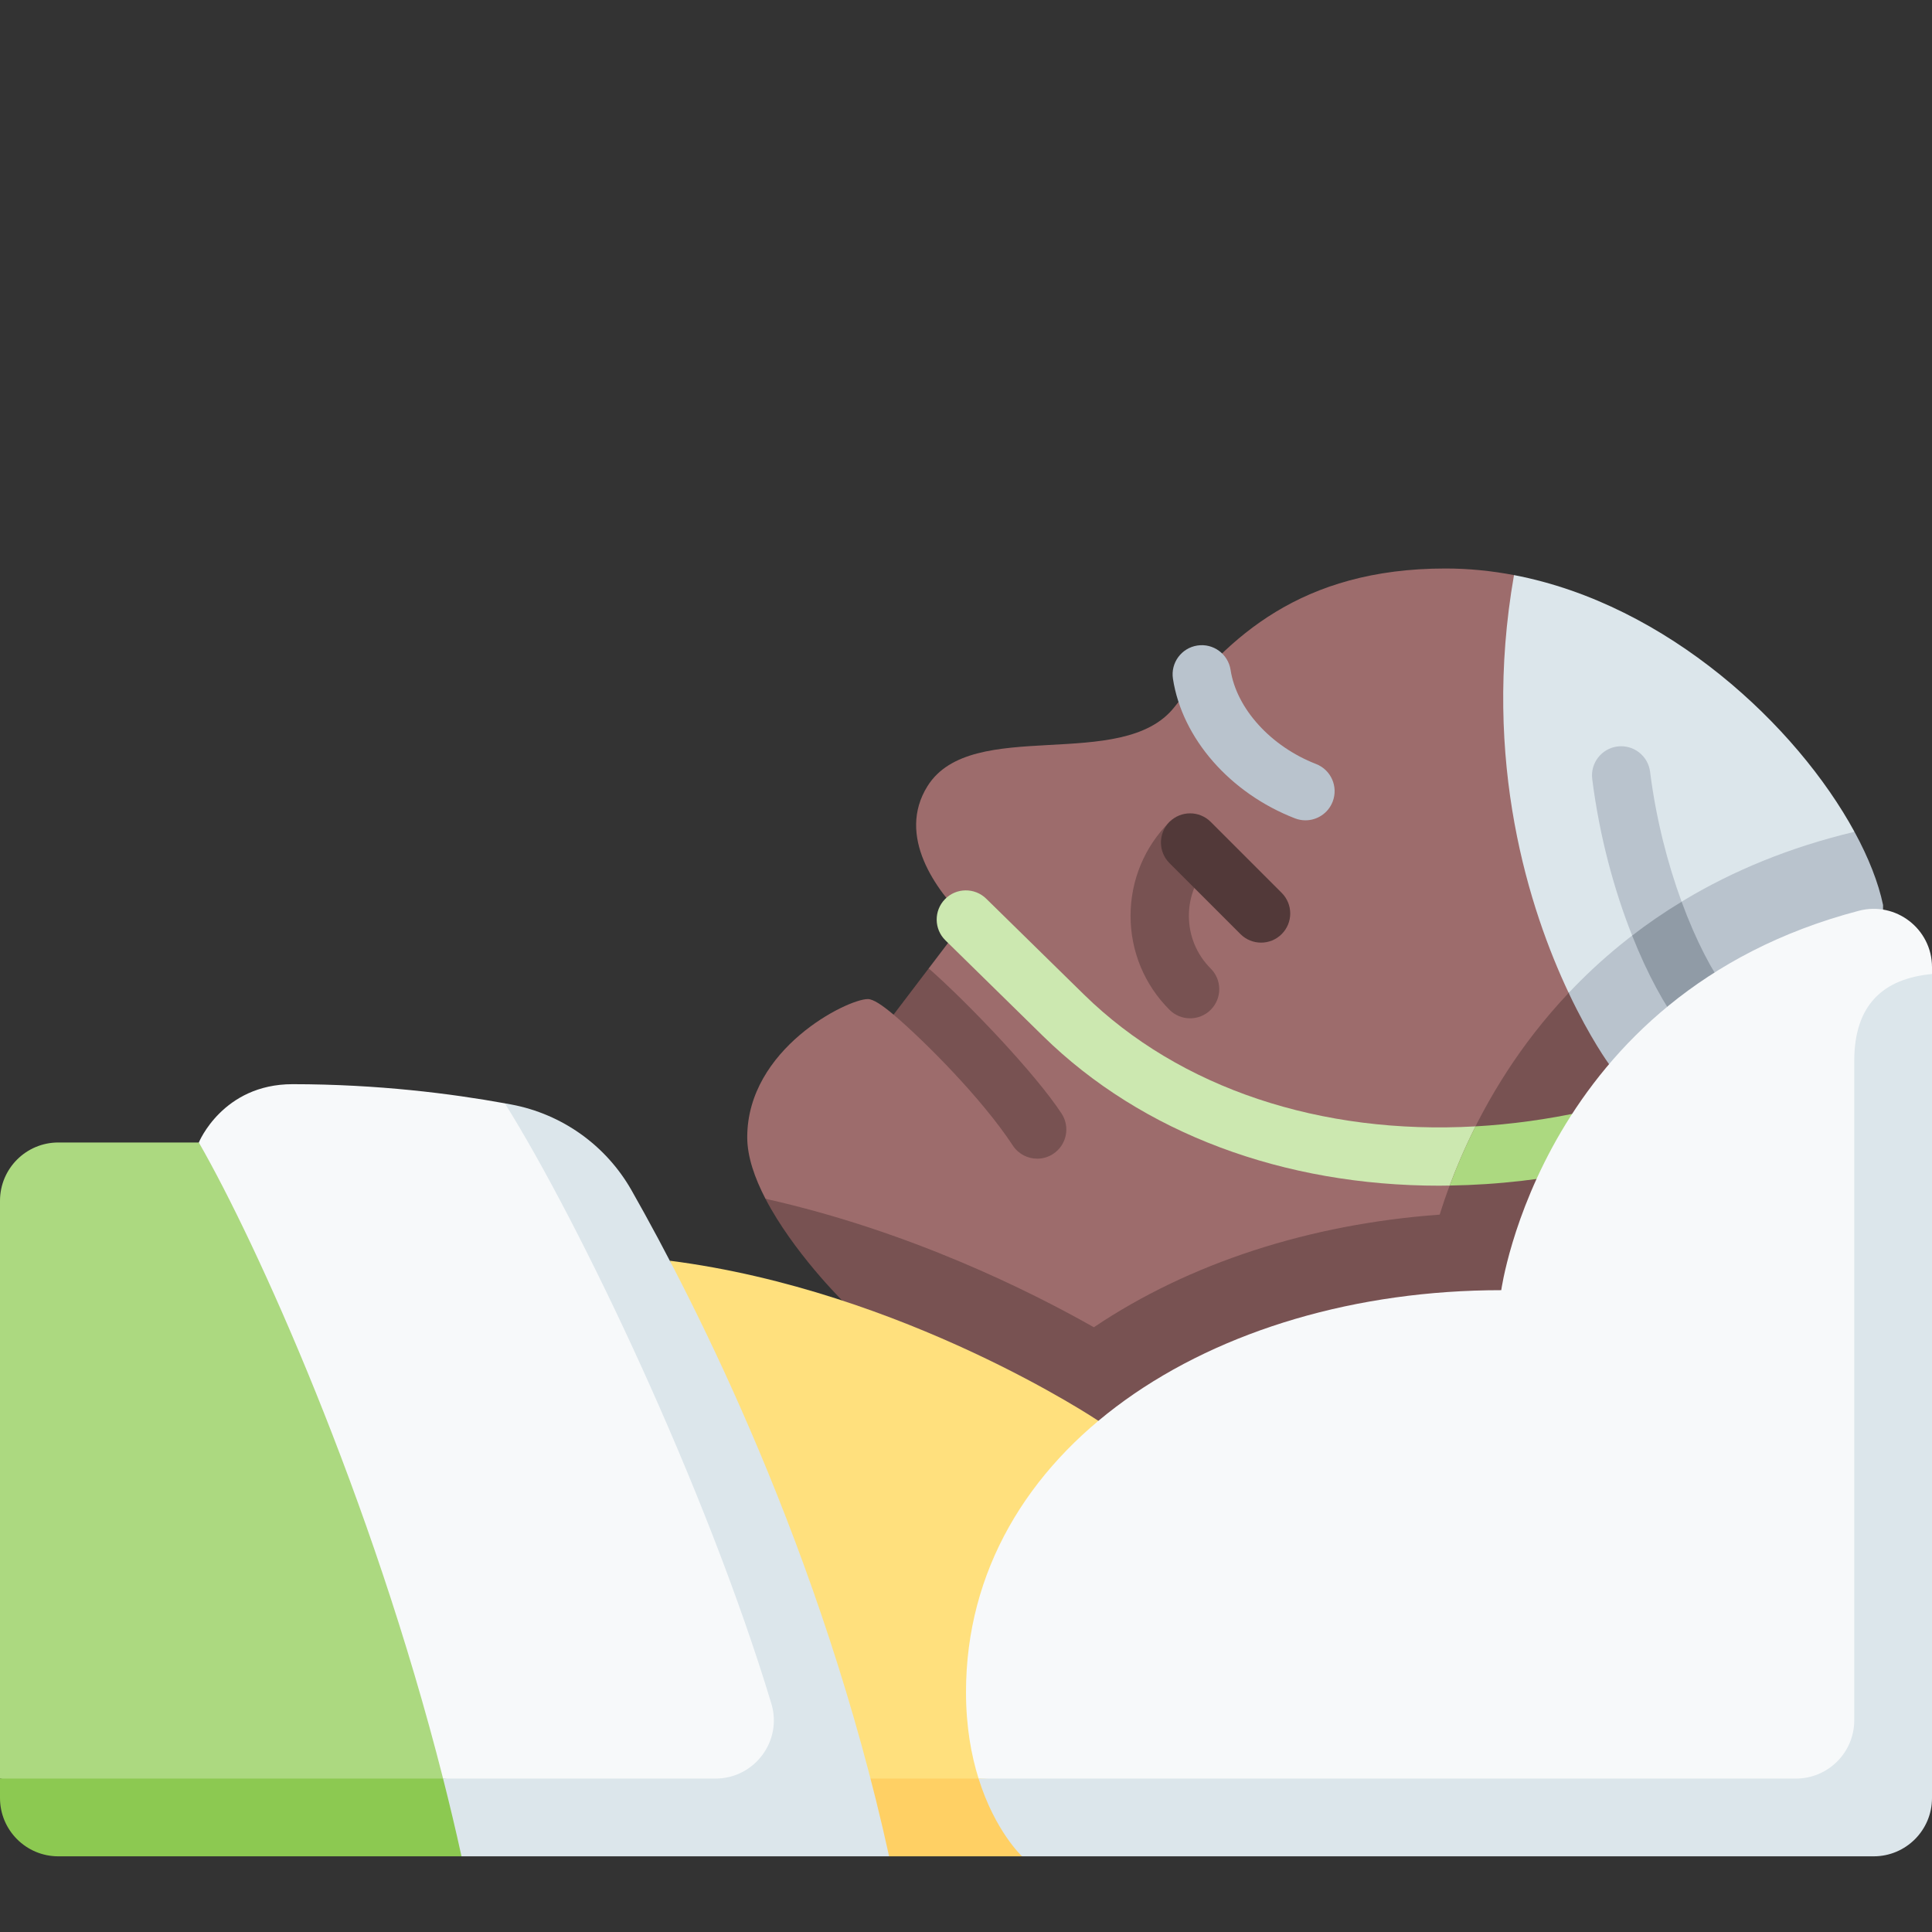
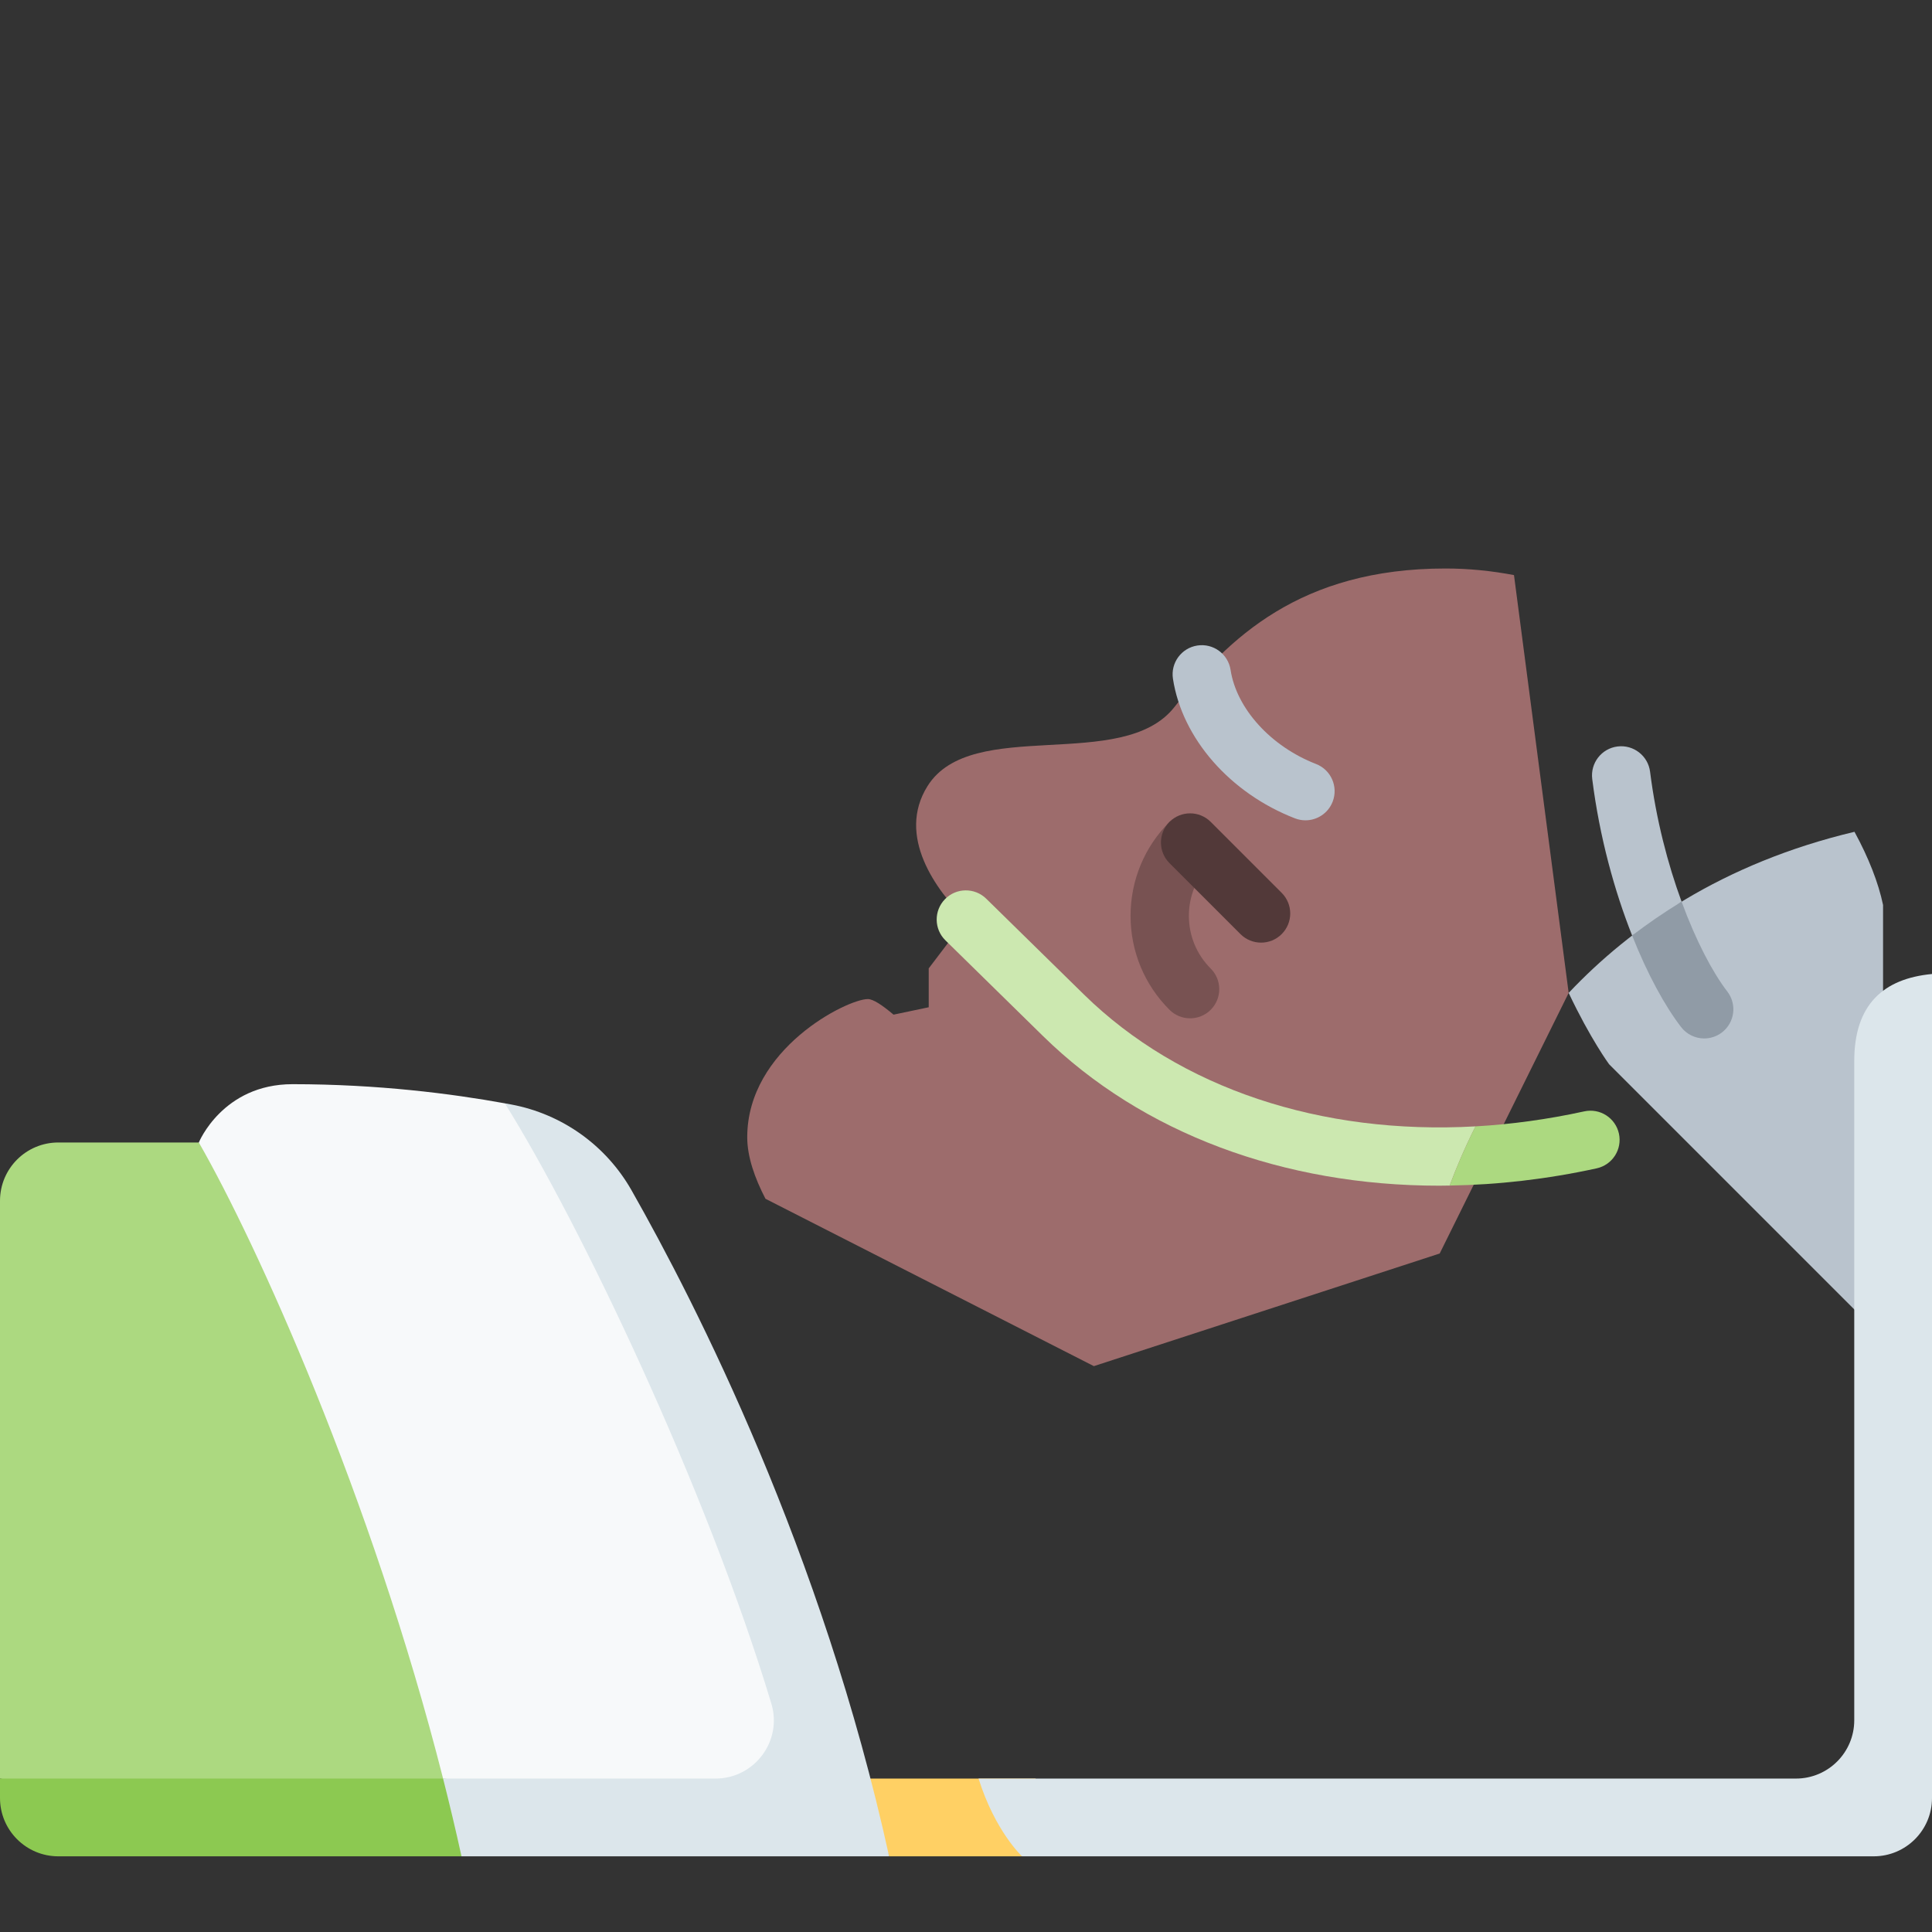
<svg xmlns="http://www.w3.org/2000/svg" width="100%" height="100%" viewBox="0 0 512 512" version="1.1" xml:space="preserve" style="fill-rule:evenodd;clip-rule:evenodd;stroke-linejoin:round;stroke-miterlimit:2;">
  <rect x="0" y="0" width="512" height="512" fill="#333333" stroke="none" />
  <g>
    <path d="M381.533,332.193L415.714,263.131L401.223,152.406C395.294,151.275 389.23,150.658 383.067,150.658C344.529,150.658 325.471,169.161 311.268,187.334C297.514,204.932 257.451,189.692 245.798,208.33C237.525,221.561 248.059,235.941 255.958,243.687L246.118,256.634L246.118,266.936L236.8,268.893C233.785,266.34 231.382,264.763 229.995,264.763C224.509,264.763 198.025,277.93 198.025,301.389C198.025,306.536 200.007,312.2 202.858,317.686L289.883,362.04L381.533,332.193Z" style="fill:rgb(157,108,108);fill-rule:nonzero;" />
-     <path d="M223.2,344.654L223.2,377.784L499.03,377.784L499.03,354.635L415.714,263.132C409.122,270.114 403.766,277.175 399.464,283.795C390.202,298.048 384.717,311.691 381.532,321.893C347.054,324.379 315.127,334.749 289.883,351.74C273.079,342.21 241.121,326.24 202.858,317.687C210.17,331.755 223.2,344.654 223.2,344.654Z" style="fill:rgb(120,82,82);fill-rule:nonzero;" />
-     <path d="M415.715,263.131L491.459,220.436C476.264,192.53 441.971,160.177 401.224,152.405C392.552,201.94 405.404,241.3 415.715,263.131Z" style="fill:rgb(220,230,235);fill-rule:nonzero;" />
    <path d="M415.715,263.131C421.461,275.298 426.418,282.022 426.418,282.022L499.03,354.635L499.03,239.826C497.795,233.924 495.204,227.315 491.459,220.436C456.391,228.772 432.171,245.699 415.715,263.131Z" style="fill:rgb(185,195,205);fill-rule:nonzero;" />
    <path d="M287.239,263.541L261.367,238.17C258.321,235.182 253.429,235.228 250.441,238.277C247.454,241.323 247.501,246.216 250.548,249.203L276.42,274.574C302.76,300.404 340.278,314.221 381.415,314.221C382.332,314.221 383.255,314.196 384.175,314.183C385.971,309.363 388.222,304.07 391.027,298.5C350.146,300.805 312.672,288.481 287.239,263.541Z" style="fill:rgb(204,232,176);fill-rule:nonzero;" />
    <path d="M429.033,300.424C428.121,296.256 424.006,293.612 419.834,294.526C410.121,296.65 400.483,297.965 391.027,298.499C388.222,304.069 385.971,309.362 384.175,314.182C396.908,313.992 409.967,312.501 423.134,309.623C427.304,308.711 429.944,304.592 429.033,300.424Z" style="fill:rgb(172,217,128);fill-rule:nonzero;" />
-     <path d="M281.325,295.095C274.34,284.444 256.547,265.817 246.117,256.633L236.8,268.892C244.558,275.461 260.09,290.895 268.403,303.57C269.886,305.832 272.354,307.06 274.871,307.06C276.325,307.06 277.795,306.651 279.101,305.793C282.67,303.453 283.665,298.664 281.325,295.095Z" style="fill:rgb(120,82,82);fill-rule:nonzero;" />
    <path d="M315.389,269.866C313.412,269.866 311.434,269.111 309.926,267.603C303.276,260.953 299.613,252.111 299.613,242.707C299.613,233.303 303.275,224.461 309.926,217.811C312.943,214.793 323.87,225.719 320.853,228.737C317.122,232.469 315.066,237.431 315.066,242.708C315.066,247.985 317.121,252.945 320.853,256.677C323.871,259.694 323.871,264.586 320.853,267.604C319.344,269.111 317.366,269.866 315.389,269.866Z" style="fill:rgb(120,82,82);fill-rule:nonzero;" />
    <path d="M334.197,249.808C332.22,249.808 330.242,249.053 328.734,247.545L309.926,228.736C306.908,225.718 306.908,220.827 309.926,217.808C312.944,214.791 317.836,214.793 320.853,217.808L339.661,236.617C342.679,239.635 342.679,244.526 339.661,247.545C338.152,249.054 336.174,249.808 334.197,249.808Z" style="fill:rgb(82,57,57);fill-rule:nonzero;" />
    <path d="M345.96,217.393C345.031,217.393 344.086,217.224 343.168,216.868C325.958,210.193 313.27,195.675 310.843,179.88C310.195,175.663 313.088,171.718 317.306,171.07C321.529,170.419 325.468,173.316 326.116,177.534C327.694,187.804 336.792,197.821 348.756,202.462C352.734,204.005 354.708,208.481 353.165,212.459C351.978,215.519 349.056,217.393 345.96,217.393Z" style="fill:rgb(185,195,205);fill-rule:nonzero;" />
    <path d="M437.289,204.522C436.755,200.289 432.886,197.292 428.657,197.823C424.424,198.357 421.424,202.222 421.958,206.456C423.906,221.902 427.877,236.178 432.535,247.935L445.643,238.961C442,229.03 438.889,217.207 437.289,204.522Z" style="fill:rgb(185,195,205);fill-rule:nonzero;" />
    <path d="M451.637,275.2C453.282,275.2 454.94,274.677 456.345,273.596C459.726,270.992 460.357,266.141 457.754,262.76C453.883,257.731 449.469,249.391 445.643,238.96C440.947,241.81 436.585,244.82 432.535,247.934C436.631,258.273 441.259,266.664 445.51,272.186C447.031,274.164 449.321,275.2 451.637,275.2Z" style="fill:rgb(144,155,166);fill-rule:nonzero;" />
-     <path d="M177.513,334.103C239.745,342.094 291.084,376.537 291.084,376.537L274.464,471.34L235.624,491.944L177.513,334.103Z" style="fill:rgb(255,224,125);fill-rule:nonzero;" />
    <path d="M274.464,471.34L228.039,471.34L235.624,491.944L270.852,491.944L274.464,471.34Z" style="fill:rgb(255,208,100);fill-rule:nonzero;" />
    <path d="M122.341,302.771L15.453,302.771C6.918,302.771 -0,309.69 -0,318.224L-0,471.34L122.308,491.944L122.341,302.771Z" style="fill:rgb(172,217,128);fill-rule:nonzero;" />
    <path d="M0,471.34L0,476.491C0,485.025 6.918,491.944 15.453,491.944L122.305,491.944L122.309,471.34L0,471.34Z" style="fill:rgb(140,201,81);fill-rule:nonzero;" />
    <path d="M133.782,292.391C119.733,289.842 100.132,287.319 77.52,287.319C58.995,287.319 52.689,302.771 52.689,302.771C67.948,329.307 98.428,396.495 117.421,471.341L223.262,481.643C208.618,421.505 163.741,309.997 133.782,292.391Z" style="fill:rgb(247,249,250);fill-rule:nonzero;" />
    <path d="M235.624,491.944C217.904,411.242 184.474,345.561 167.359,315.435C160.598,303.535 148.957,295.227 135.505,292.705C134.946,292.6 134.36,292.495 133.782,292.39C153.508,323.87 187.058,393.993 204.418,451.473C207.408,461.372 199.949,471.34 189.608,471.34L117.421,471.34C119.15,478.153 120.786,485.028 122.304,491.944L235.624,491.944Z" style="fill:rgb(220,230,235);fill-rule:nonzero;" />
-     <path d="M397.847,341.91C321.11,341.91 256,384.129 256,448.444C256,457.56 257.396,465.165 259.33,471.34L501.698,481.642L512,258.121L512,256.314C512,246.183 502.409,238.792 492.609,241.364C408.574,263.421 397.847,341.91 397.847,341.91Z" style="fill:rgb(247,249,250);fill-rule:nonzero;" />
    <path d="M491.396,281.176L491.396,455.887C491.396,464.421 484.478,471.34 475.943,471.34L259.33,471.34C263.708,485.324 270.852,491.944 270.852,491.944L496.547,491.944C505.081,491.944 512,485.026 512,476.491L512,258.121C499.132,259.341 491.396,266.205 491.396,281.176Z" style="fill:rgb(220,230,235);fill-rule:nonzero;" />
  </g>
</svg>